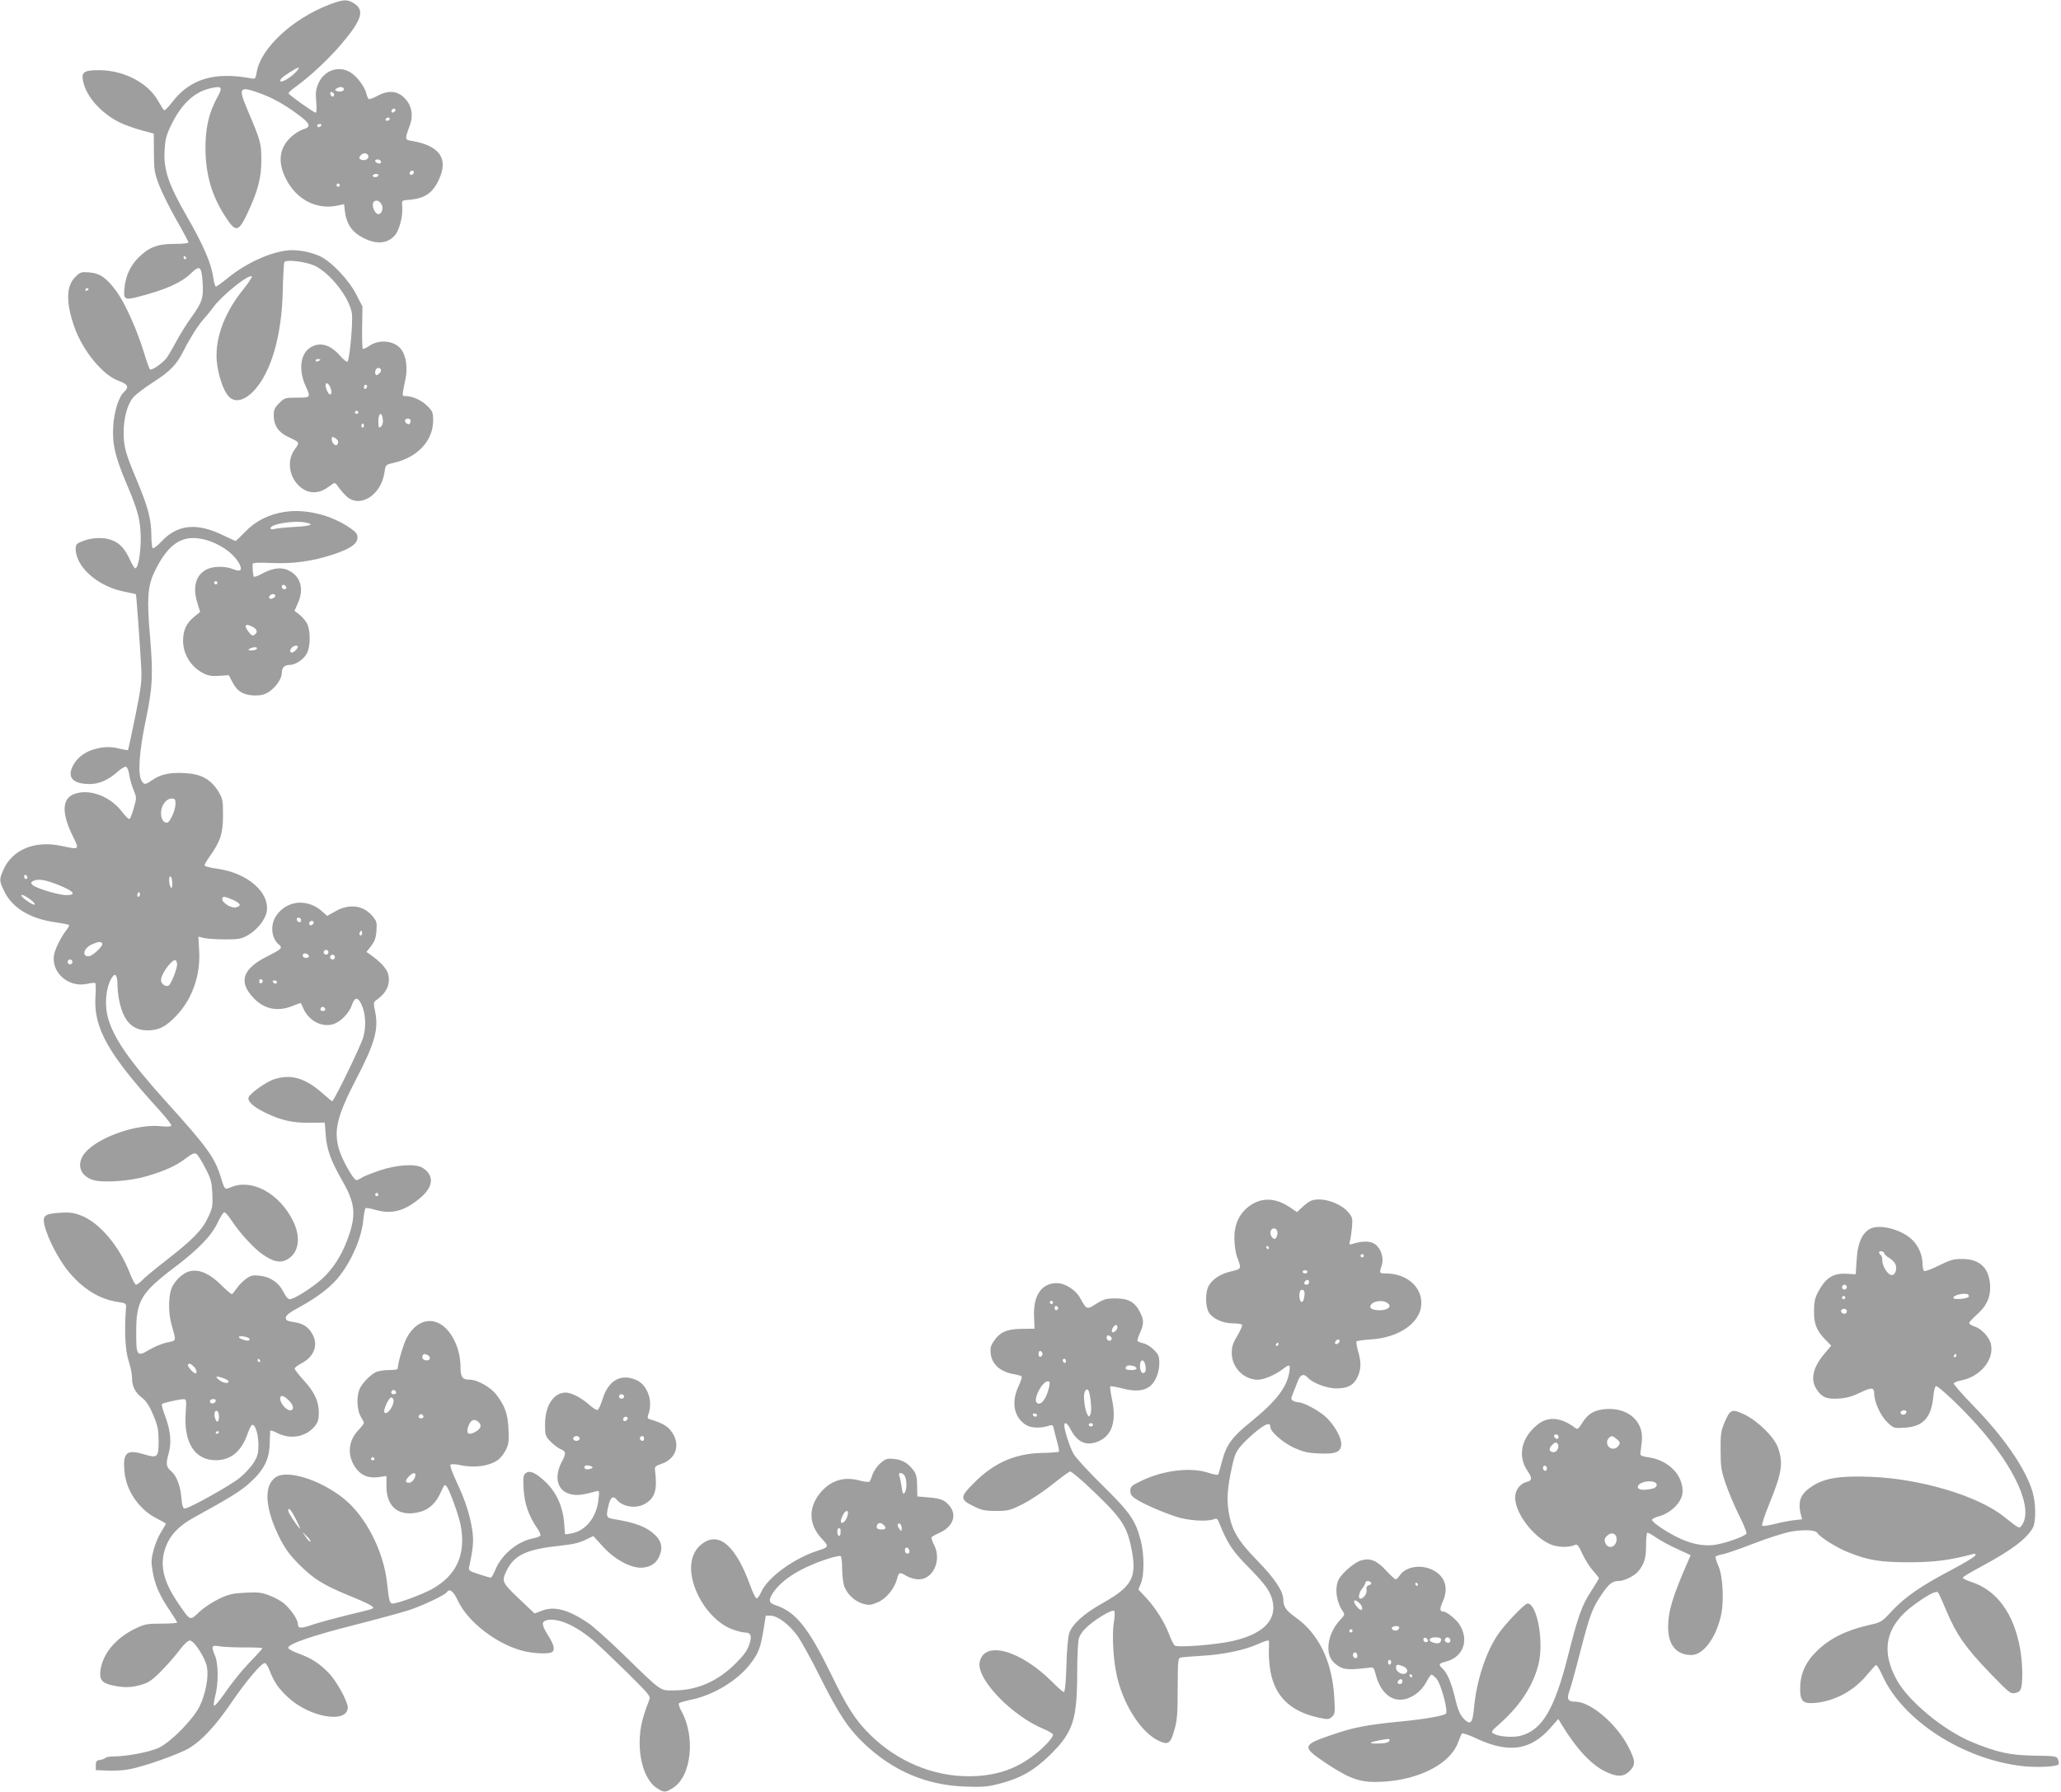
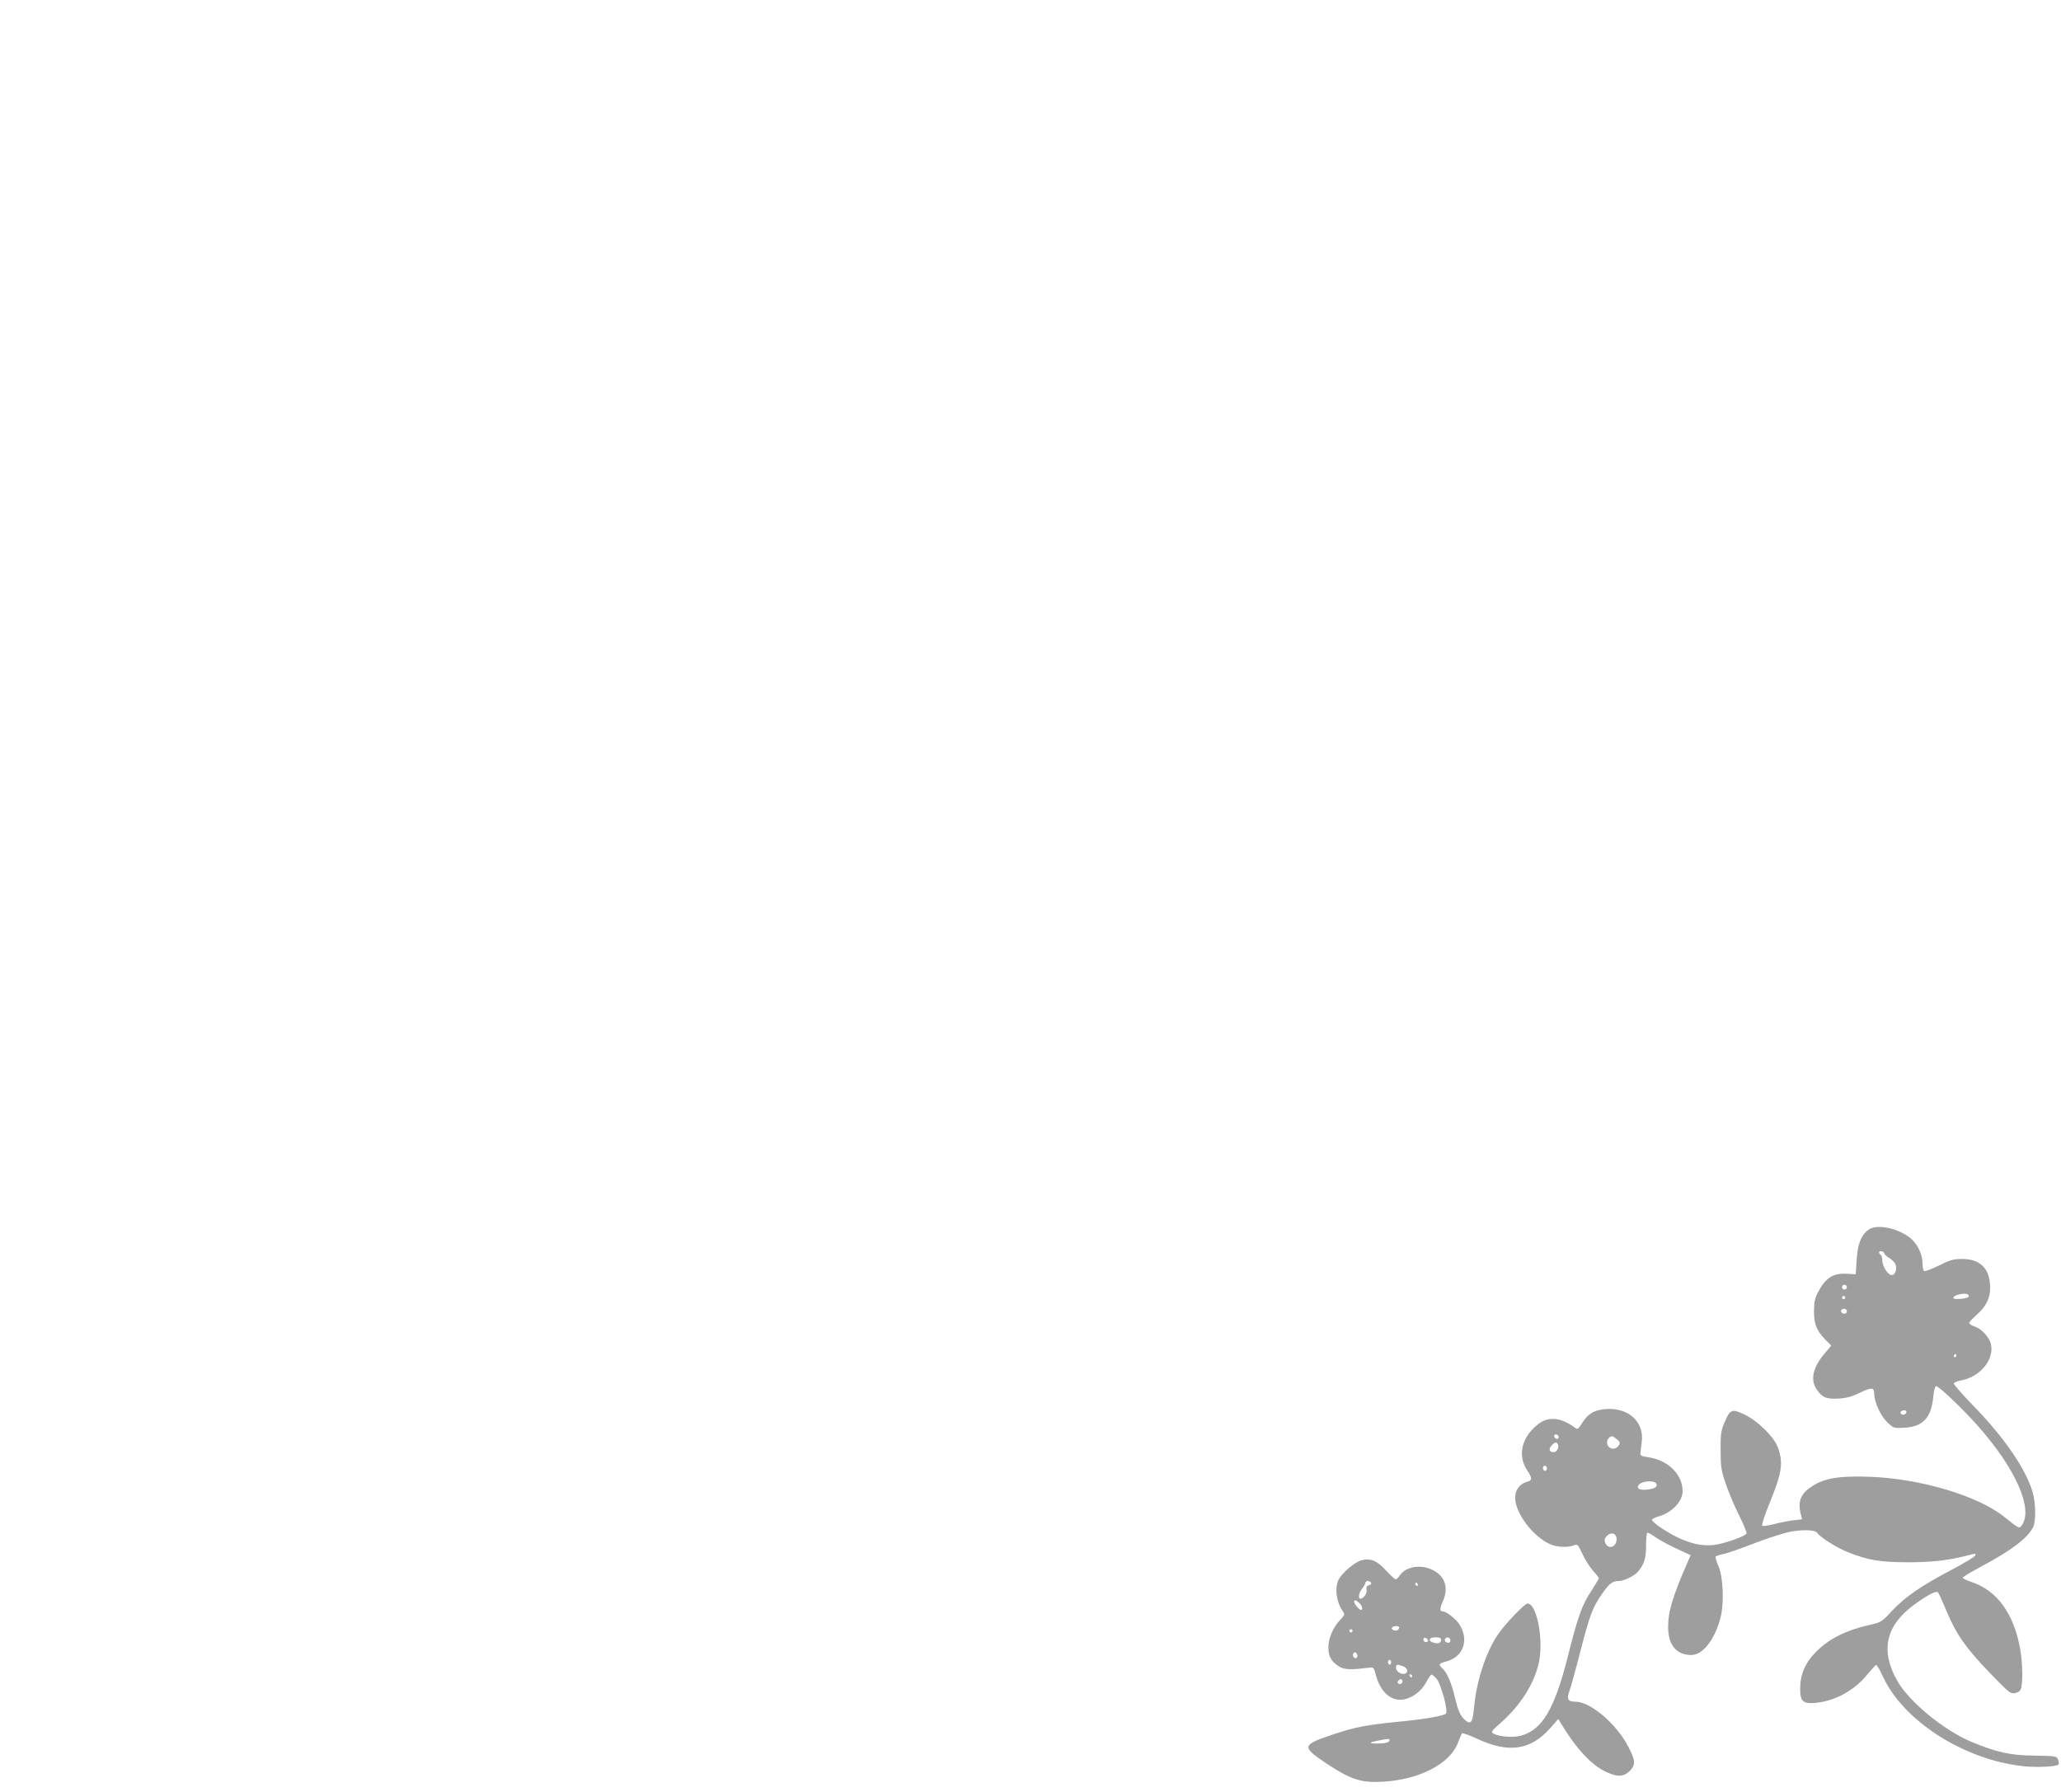
<svg xmlns="http://www.w3.org/2000/svg" version="1.0" width="1280pt" height="1113pt" viewBox="0 0 1280 1113" preserveAspectRatio="xMidYMid meet">
  <g transform="translate(0,1113) scale(0.1,-0.1)" fill="#9e9e9e" stroke="none">
-     <path d="M2044 11101 c-230 -89 -426 -272 -450 -421 -7 -40 -8 -42 -38 -36 -223 41 -374 -4 -483 -144 -25 -33 -49 -57 -53 -55 -5 3 -22 30 -39 60 -62 110 -211 188 -362 189 -94 1 -114 -11 -104 -63 16 -86 87 -176 189 -240 46 -29 120 -57 211 -80 l40 -11 1 -117 c0 -107 3 -126 31 -200 17 -45 65 -142 107 -216 42 -73 76 -137 76 -143 0 -5 -39 -9 -87 -9 -105 0 -159 -21 -223 -85 -52 -52 -80 -115 -87 -190 -7 -70 1 -75 84 -54 171 44 268 87 330 147 53 51 64 44 71 -51 7 -101 -1 -127 -66 -218 -32 -44 -77 -116 -100 -160 -23 -43 -50 -88 -59 -100 -30 -35 -93 -78 -102 -68 -4 5 -23 56 -40 114 -44 141 -117 302 -169 372 -60 82 -102 111 -168 116 -50 4 -56 2 -87 -29 -56 -56 -58 -156 -7 -305 52 -151 178 -305 278 -340 57 -20 65 -39 32 -69 -33 -30 -62 -123 -67 -215 -6 -109 11 -184 82 -352 74 -174 89 -233 89 -348 -1 -95 -17 -180 -34 -180 -5 0 -18 21 -30 47 -32 72 -65 109 -115 128 -52 20 -128 17 -188 -9 -31 -12 -37 -20 -37 -44 0 -114 138 -235 302 -267 38 -7 70 -15 72 -16 3 -5 26 -322 33 -454 4 -89 0 -122 -37 -305 -23 -112 -43 -206 -45 -209 -2 -2 -24 2 -49 8 -60 15 -103 14 -164 -4 -63 -19 -109 -57 -133 -109 -31 -69 8 -106 110 -106 57 0 116 27 170 75 22 21 47 35 54 32 8 -3 17 -26 20 -51 4 -26 16 -68 27 -94 19 -46 19 -48 1 -111 -10 -36 -22 -66 -27 -68 -6 -2 -25 17 -44 42 -75 101 -210 150 -304 111 -70 -29 -73 -116 -8 -251 47 -97 50 -94 -68 -69 -166 35 -306 -24 -361 -153 -24 -57 -24 -64 7 -128 49 -104 161 -172 319 -194 43 -6 81 -14 84 -16 2 -3 -5 -18 -17 -33 -32 -40 -68 -112 -76 -151 -21 -110 89 -208 205 -182 24 5 46 8 50 5 4 -2 5 -39 2 -82 -14 -195 78 -358 396 -707 44 -48 78 -92 75 -97 -4 -6 -28 -7 -58 -4 -151 19 -399 -67 -480 -167 -55 -68 -28 -145 58 -168 63 -17 226 -5 327 25 115 34 183 65 243 111 37 28 53 35 65 28 9 -5 34 -45 56 -88 36 -69 40 -87 44 -161 3 -76 0 -90 -27 -146 -36 -78 -93 -136 -258 -265 -71 -55 -140 -112 -153 -127 -14 -14 -30 -26 -36 -26 -6 0 -24 33 -39 73 -65 167 -189 314 -303 357 -47 18 -72 21 -131 17 -97 -6 -111 -19 -94 -84 20 -78 85 -203 141 -273 91 -114 198 -181 318 -198 47 -7 48 -8 45 -42 -10 -141 -4 -258 16 -320 12 -36 22 -84 22 -108 0 -54 19 -91 63 -125 25 -19 45 -50 68 -104 28 -67 33 -90 34 -160 0 -107 -5 -112 -92 -86 -107 32 -131 10 -120 -107 10 -119 91 -236 199 -291 32 -16 58 -31 58 -34 0 -2 -13 -25 -29 -50 -16 -25 -37 -75 -47 -112 -15 -56 -16 -75 -6 -134 14 -84 45 -153 106 -242 25 -37 46 -71 46 -75 0 -4 -44 -7 -97 -7 -89 0 -104 -3 -163 -31 -120 -58 -202 -155 -216 -258 -8 -59 9 -81 77 -95 69 -15 116 -14 179 5 42 12 67 29 119 82 37 37 88 95 114 130 29 38 54 62 66 62 27 0 99 -112 107 -168 10 -64 -10 -166 -47 -242 -39 -78 -168 -211 -246 -253 -51 -27 -201 -57 -288 -57 -23 0 -45 -4 -50 -9 -6 -5 -21 -11 -35 -13 -20 -2 -25 -9 -25 -33 l0 -30 75 -3 c41 -2 100 2 131 8 97 18 314 95 376 133 80 49 163 139 262 284 88 129 184 243 205 243 8 0 21 -21 31 -47 26 -69 55 -112 114 -166 134 -125 369 -165 371 -63 0 37 -70 165 -118 214 -59 61 -108 92 -190 122 -34 12 -62 28 -62 35 0 24 152 76 409 141 141 36 292 77 336 91 84 27 229 95 240 113 16 26 41 7 69 -53 61 -131 240 -269 402 -311 63 -16 149 -21 178 -10 25 10 19 46 -19 104 -41 66 -44 87 -10 96 67 17 178 -31 288 -124 29 -24 121 -112 206 -195 153 -152 153 -152 141 -182 -7 -16 -21 -56 -31 -88 -56 -173 -20 -385 78 -452 47 -31 54 -31 103 0 116 73 141 323 48 484 -10 19 -15 38 -11 42 4 4 40 14 78 22 142 30 293 123 371 230 47 63 59 98 78 217 l12 75 31 -1 c46 -2 116 -56 167 -127 24 -34 85 -145 136 -247 118 -236 179 -329 284 -427 177 -165 380 -251 617 -260 106 -4 139 -2 210 16 133 33 220 82 321 181 143 141 168 217 168 515 0 94 5 187 10 207 7 24 27 52 57 78 59 51 152 105 163 94 4 -5 4 -36 -2 -69 -14 -81 -3 -253 22 -350 44 -178 154 -342 259 -389 57 -26 71 -16 95 70 17 57 20 102 20 257 1 180 2 188 21 192 11 2 67 6 125 10 136 7 268 35 353 73 43 20 67 26 68 19 1 -7 0 -37 -1 -67 -1 -31 4 -85 10 -120 28 -156 122 -248 291 -287 66 -15 71 -14 91 3 19 17 20 27 15 114 -12 228 -95 401 -242 505 -60 43 -74 65 -75 110 -1 52 -53 130 -160 240 -124 127 -162 192 -180 309 -12 78 -6 154 22 278 17 76 25 94 63 136 24 27 69 68 99 91 53 41 76 46 76 16 0 -28 77 -95 145 -127 58 -26 85 -33 157 -36 106 -5 138 9 138 61 0 43 -50 126 -102 171 -45 39 -135 86 -165 86 -10 0 -25 5 -33 10 -13 8 -13 14 -1 42 7 18 21 52 30 76 17 46 38 53 65 23 28 -31 116 -64 171 -65 72 -1 110 18 135 68 24 51 25 94 4 165 -8 29 -12 56 -9 59 4 4 47 10 96 13 160 11 286 94 304 198 19 115 -79 211 -217 211 -42 0 -43 2 -27 49 15 44 -2 103 -39 131 -27 22 -77 24 -141 4 -22 -7 -23 -5 -16 22 4 16 9 54 12 85 4 50 2 59 -23 89 -54 63 -178 99 -237 69 -12 -6 -36 -24 -52 -40 l-30 -28 -44 30 c-91 61 -178 63 -254 6 -62 -47 -92 -114 -91 -202 1 -40 8 -90 18 -115 27 -71 27 -72 -38 -87 -66 -15 -118 -49 -141 -93 -20 -40 -19 -125 2 -161 24 -40 87 -69 151 -69 28 0 53 -4 56 -9 3 -5 -10 -35 -29 -67 -28 -46 -35 -68 -35 -109 0 -89 75 -165 162 -165 38 0 108 30 155 66 42 32 47 31 41 -14 -13 -96 -81 -185 -239 -313 -118 -95 -153 -144 -179 -244 -11 -42 -22 -80 -24 -84 -3 -4 -29 0 -58 10 -107 37 -279 18 -415 -47 -66 -32 -73 -37 -73 -64 0 -23 8 -35 38 -53 48 -31 159 -79 247 -108 72 -24 189 -32 232 -16 19 7 25 4 34 -20 53 -132 83 -177 186 -281 110 -112 138 -154 149 -220 18 -112 -69 -194 -251 -235 -104 -24 -342 -42 -359 -28 -8 7 -24 39 -36 72 -28 74 -85 164 -145 228 l-45 48 16 39 c21 51 21 180 -1 264 -33 127 -65 173 -234 340 -87 85 -170 175 -184 200 -23 41 -57 145 -57 177 0 24 19 13 36 -20 44 -87 101 -112 178 -79 83 37 111 125 82 261 -9 41 -13 77 -11 80 3 2 37 -3 75 -13 76 -20 127 -17 166 9 36 23 64 87 64 146 0 45 -4 55 -34 85 -19 19 -48 37 -65 40 -17 4 -34 10 -36 14 -3 5 4 28 15 51 25 56 25 80 0 129 -31 62 -73 85 -151 85 -57 0 -73 -4 -120 -33 -60 -38 -60 -38 -101 36 -27 50 -94 92 -145 92 -95 0 -147 -78 -141 -208 l3 -75 -80 -1 c-92 -1 -135 -20 -173 -77 -19 -27 -23 -43 -19 -77 7 -67 61 -114 146 -128 23 -4 44 -10 46 -14 3 -5 -6 -32 -20 -62 -46 -99 -28 -192 47 -239 33 -20 92 -22 145 -4 19 6 23 3 28 -21 3 -16 13 -53 21 -82 9 -30 13 -56 10 -59 -3 -3 -51 -7 -108 -8 -164 -4 -294 -61 -416 -183 -91 -90 -92 -105 -7 -147 52 -26 71 -30 141 -30 75 0 87 3 165 42 46 23 129 78 184 122 55 44 105 81 112 81 6 0 49 -35 95 -77 218 -204 254 -253 283 -393 39 -186 10 -243 -181 -350 -114 -64 -187 -131 -204 -186 -7 -21 -15 -112 -17 -201 -3 -104 -9 -163 -16 -163 -5 0 -37 27 -70 61 -200 201 -427 263 -453 123 -19 -104 200 -332 399 -414 32 -13 57 -29 57 -35 0 -18 -56 -79 -112 -122 -120 -94 -246 -135 -408 -136 -224 -2 -449 93 -616 258 -90 88 -144 172 -243 377 -140 287 -219 386 -343 427 -47 15 -48 34 -9 89 39 53 109 105 196 146 81 39 203 78 216 70 5 -3 9 -35 9 -72 0 -37 5 -85 11 -107 14 -51 64 -100 117 -116 38 -11 48 -10 90 7 54 22 106 84 122 144 12 46 17 47 62 20 19 -11 51 -20 74 -20 90 0 144 120 95 214 -11 21 -18 43 -15 48 3 4 22 15 42 24 87 36 118 108 71 168 -30 38 -56 49 -133 55 l-69 6 -1 67 c-1 51 -6 73 -22 94 -33 45 -70 67 -122 72 -44 4 -52 1 -85 -27 -20 -18 -41 -49 -48 -69 -6 -20 -15 -41 -19 -45 -3 -4 -33 -1 -66 8 -92 24 -171 0 -234 -71 -83 -95 -80 -206 8 -296 40 -42 38 -49 -23 -68 -150 -46 -317 -167 -357 -258 -11 -24 -24 -42 -30 -40 -6 2 -23 37 -38 78 -88 243 -189 335 -291 267 -88 -58 -102 -182 -35 -322 47 -99 130 -184 211 -214 30 -12 66 -21 79 -21 40 0 48 -21 29 -76 -12 -36 -34 -67 -87 -119 -111 -110 -239 -165 -383 -165 -86 0 -71 -11 -313 225 -91 88 -191 178 -223 198 -121 80 -206 102 -282 72 l-45 -17 -98 93 c-106 101 -109 107 -72 180 47 92 127 127 330 148 75 8 119 18 155 36 l50 24 58 -64 c77 -85 182 -140 252 -132 54 6 89 34 105 84 16 46 5 84 -33 120 -52 50 -123 76 -259 98 -43 7 -46 16 -27 91 12 46 27 55 50 28 37 -45 122 -57 176 -24 62 37 76 86 61 209 -3 20 4 26 39 38 93 31 121 121 64 200 -27 37 -59 55 -140 79 -8 3 -10 11 -7 21 19 47 18 101 -2 146 -22 49 -53 75 -106 87 -80 18 -143 -29 -174 -132 -11 -34 -25 -64 -31 -66 -6 -2 -29 12 -51 32 -48 43 -111 76 -146 76 -76 0 -129 -81 -129 -197 0 -68 2 -74 34 -107 18 -19 47 -40 62 -47 35 -14 36 -26 8 -79 -50 -95 -28 -179 51 -200 40 -11 75 -7 159 16 24 7 24 6 18 -48 -11 -112 -79 -197 -169 -213 -21 -4 -38 -6 -39 -4 0 2 -3 32 -5 67 -9 112 -53 203 -131 271 -53 47 -86 59 -109 40 -14 -11 -16 -29 -12 -100 6 -91 31 -163 84 -241 14 -20 23 -41 20 -46 -3 -5 -22 -13 -43 -17 -97 -18 -196 -99 -235 -192 -12 -29 -25 -53 -30 -53 -4 0 -37 10 -74 22 -62 20 -65 23 -60 47 26 120 29 162 18 233 -15 94 -43 180 -98 297 -25 53 -41 98 -36 103 5 5 28 4 53 -1 90 -21 186 -9 242 31 15 11 37 38 48 61 18 35 21 54 17 131 -5 96 -21 142 -76 214 -34 45 -118 92 -162 92 -49 0 -60 15 -60 80 0 71 -21 143 -59 200 -79 120 -204 111 -274 -18 -22 -41 -56 -156 -57 -194 0 -5 -25 -8 -55 -8 -31 0 -68 -6 -83 -14 -37 -19 -89 -75 -101 -109 -18 -47 -13 -128 9 -165 11 -18 20 -36 20 -41 0 -4 -16 -25 -35 -45 -62 -66 -70 -153 -20 -228 34 -51 82 -72 146 -63 l49 7 0 -64 c0 -133 82 -194 212 -158 54 15 98 57 125 120 23 50 26 53 38 36 19 -26 75 -181 86 -240 34 -179 -24 -309 -174 -394 -56 -33 -217 -92 -247 -92 -20 0 -23 11 -36 125 -21 201 -134 420 -272 529 -146 116 -350 179 -420 130 -78 -54 -66 -200 31 -389 30 -58 63 -101 117 -155 90 -89 151 -127 313 -193 67 -27 128 -55 136 -63 18 -17 27 -13 -159 -58 -80 -20 -172 -45 -204 -56 -78 -27 -96 -26 -96 3 0 28 -44 91 -88 129 -18 15 -58 36 -89 48 -49 19 -72 21 -150 17 -79 -4 -102 -9 -165 -39 -40 -20 -95 -56 -122 -82 -57 -55 -53 -56 -131 58 -94 139 -116 240 -74 352 27 71 83 129 175 179 224 123 292 165 349 218 85 77 118 144 120 241 1 39 3 74 3 79 1 4 21 -2 44 -14 82 -42 176 -25 232 41 21 26 26 42 26 86 0 70 -28 130 -97 204 -29 32 -53 63 -53 69 0 6 18 20 39 31 78 39 108 110 75 176 -25 50 -60 74 -120 82 -40 6 -49 11 -49 27 0 14 22 32 83 65 119 65 204 131 256 201 78 104 134 240 143 347 3 34 10 65 14 68 5 2 34 -3 65 -12 98 -28 181 -5 277 78 80 68 84 137 12 184 -41 27 -159 20 -266 -16 -50 -17 -101 -37 -112 -45 -12 -8 -27 -15 -34 -15 -17 0 -88 125 -107 189 -35 119 -13 209 108 442 114 219 138 306 116 415 -11 53 -11 59 6 71 67 47 91 102 74 165 -10 33 -49 76 -111 119 l-23 16 29 37 c22 29 30 52 33 95 4 51 1 60 -24 90 -57 68 -144 80 -230 31 l-52 -29 -27 24 c-90 84 -218 76 -286 -18 -43 -59 -36 -144 15 -186 22 -19 14 -27 -73 -71 -155 -77 -182 -158 -87 -258 64 -69 147 -87 236 -53 30 12 56 21 57 21 2 0 9 -15 16 -32 33 -77 114 -121 185 -100 47 14 99 67 117 118 17 51 37 53 59 7 27 -57 32 -139 11 -209 -16 -54 -181 -394 -192 -394 -3 0 -30 23 -61 50 -107 95 -198 121 -303 85 -46 -16 -135 -78 -153 -107 -15 -25 24 -63 109 -103 95 -45 163 -60 271 -59 l91 1 6 -79 c7 -91 33 -160 105 -286 80 -140 86 -212 28 -366 -37 -98 -88 -176 -154 -238 -62 -56 -175 -128 -203 -128 -10 0 -26 18 -39 46 -28 56 -80 93 -146 100 -41 5 -55 2 -84 -18 -19 -13 -45 -39 -58 -58 -13 -19 -27 -36 -31 -38 -5 -2 -35 24 -67 56 -69 69 -133 98 -191 87 -48 -9 -107 -67 -122 -120 -16 -57 -14 -151 5 -215 29 -105 32 -95 -29 -109 -30 -6 -80 -27 -110 -45 -76 -46 -82 -38 -81 113 0 192 31 242 238 399 146 110 230 197 267 276 17 36 36 66 42 66 7 0 26 -22 43 -48 53 -81 142 -178 197 -215 66 -45 106 -53 147 -32 76 39 92 138 39 243 -85 170 -254 262 -384 208 -40 -17 -39 -18 -65 66 -37 119 -85 185 -338 465 -230 255 -328 397 -362 523 -24 90 -9 207 32 257 17 21 28 -2 28 -62 0 -27 6 -75 14 -106 27 -116 81 -169 173 -169 70 0 114 23 181 94 96 102 148 250 139 399 l-5 89 37 -9 c20 -4 79 -8 131 -8 86 0 99 3 143 28 54 32 104 94 113 142 22 121 -118 243 -307 269 -44 6 -79 15 -79 21 0 5 15 31 34 58 65 91 81 141 81 253 0 95 -2 103 -30 150 -47 74 -106 107 -208 112 -93 5 -148 -7 -201 -43 -45 -31 -52 -31 -68 -2 -23 42 -13 181 27 372 43 207 47 283 26 530 -19 226 -14 303 27 390 75 158 154 222 263 212 105 -9 225 -81 266 -160 20 -40 6 -51 -40 -32 -49 20 -125 19 -166 -3 -67 -36 -86 -112 -54 -211 l16 -52 -37 -30 c-49 -41 -68 -81 -69 -148 0 -84 48 -163 126 -203 31 -16 54 -19 99 -16 l59 4 24 -46 c29 -56 71 -80 143 -80 34 0 59 7 83 23 43 29 79 82 79 116 0 34 17 51 49 51 37 0 87 34 107 72 23 43 23 142 1 185 -9 17 -30 42 -47 55 l-31 24 20 45 c38 83 22 158 -42 198 -49 30 -103 27 -171 -8 -30 -17 -58 -27 -60 -23 -4 7 -9 58 -7 79 1 8 34 10 119 6 133 -6 255 11 381 53 106 35 151 66 151 104 0 23 -9 35 -45 60 -119 82 -278 121 -410 100 -96 -15 -181 -58 -244 -125 -29 -30 -55 -55 -58 -55 -3 0 -37 16 -77 35 -163 80 -284 68 -384 -39 -24 -26 -48 -44 -53 -41 -5 4 -9 39 -9 78 0 99 -20 176 -89 341 -73 173 -83 212 -83 302 0 87 23 172 59 215 15 18 70 60 123 94 109 70 147 110 191 198 39 77 89 156 123 194 14 15 42 49 61 75 59 79 226 211 239 190 2 -4 -22 -41 -55 -82 -124 -154 -181 -323 -160 -467 14 -94 48 -181 82 -205 38 -29 94 -11 147 46 107 116 172 342 178 619 2 93 7 173 10 179 11 18 134 3 189 -23 95 -45 212 -193 230 -292 9 -45 -14 -295 -27 -303 -5 -4 -25 13 -45 35 -60 70 -124 89 -183 54 -65 -38 -78 -141 -31 -243 32 -69 31 -70 -55 -70 -73 0 -77 -1 -110 -34 -28 -28 -34 -41 -34 -77 0 -61 30 -105 88 -132 76 -36 75 -33 42 -79 -56 -77 -30 -196 56 -248 41 -26 98 -23 141 7 14 10 32 23 40 28 11 8 19 4 31 -15 9 -14 31 -40 48 -57 83 -86 221 -3 242 144 7 46 7 47 57 58 149 34 245 138 245 263 0 50 -3 58 -38 92 -35 35 -91 60 -136 60 -20 0 -20 -2 3 110 13 63 3 135 -23 174 -39 60 -140 73 -205 26 -18 -12 -35 -20 -38 -16 -3 3 -5 63 -4 134 l2 128 -38 74 c-46 91 -155 206 -227 239 -61 28 -147 43 -206 35 -112 -14 -254 -81 -363 -169 -37 -30 -71 -55 -76 -55 -5 0 -12 24 -16 53 -12 89 -60 201 -160 375 -120 209 -149 295 -143 416 4 69 10 95 40 157 62 129 142 206 239 229 77 19 85 10 50 -52 -53 -96 -75 -189 -75 -318 1 -168 40 -300 129 -434 60 -91 77 -87 133 32 65 138 86 222 85 332 0 101 -5 117 -87 310 -56 134 -50 145 64 106 88 -31 162 -71 253 -139 75 -55 82 -76 28 -91 -19 -6 -54 -28 -77 -50 -71 -69 -80 -154 -28 -257 66 -131 193 -195 325 -165 l36 8 5 -44 c8 -69 36 -117 87 -150 94 -59 174 -58 225 2 27 33 49 118 44 177 -3 37 -2 38 32 41 106 7 156 40 196 127 61 130 4 211 -170 240 -42 7 -43 9 -11 95 23 62 13 122 -29 167 -44 49 -102 55 -169 19 -27 -15 -52 -24 -57 -21 -5 3 -11 18 -15 35 -9 40 -59 107 -98 130 -72 45 -163 14 -199 -67 -17 -39 -19 -58 -14 -115 4 -40 2 -68 -3 -68 -12 0 -165 109 -169 120 -2 4 20 24 47 43 91 66 207 175 285 268 125 148 142 207 73 249 -41 26 -66 24 -153 -9z m-205 -417 c-45 -48 -117 -82 -94 -44 8 13 96 70 109 70 5 0 -1 -12 -15 -26z m296 -104 c8 -13 -20 -24 -42 -16 -15 6 -15 8 -3 16 20 13 37 12 45 0z m-60 -38 c0 -18 -20 -15 -23 4 -3 10 1 15 10 12 7 -3 13 -10 13 -16z m376 -105 c-13 -13 -26 -3 -16 12 3 6 11 8 17 5 6 -4 6 -10 -1 -17z m-31 -47 c0 -5 -7 -10 -16 -10 -8 0 -12 5 -9 10 3 6 10 10 16 10 5 0 9 -4 9 -10z m-425 -40 c-3 -5 -10 -10 -16 -10 -5 0 -9 5 -9 10 0 6 7 10 16 10 8 0 12 -4 9 -10z m293 -191 c3 -19 -29 -31 -49 -19 -10 7 -10 11 1 25 16 19 44 16 48 -6z m76 -28 c3 -4 3 -11 0 -14 -8 -8 -34 3 -34 14 0 11 27 12 34 0z m206 -69 c0 -13 -12 -22 -22 -16 -10 6 -1 24 13 24 5 0 9 -4 9 -8z m-220 -22 c0 -5 -9 -10 -21 -10 -11 0 -17 5 -14 10 3 6 13 10 21 10 8 0 14 -4 14 -10z m-240 -60 c0 -5 -4 -10 -10 -10 -5 0 -10 5 -10 10 0 6 5 10 10 10 6 0 10 -4 10 -10z m260 -120 c13 -24 1 -60 -20 -60 -23 0 -45 57 -29 76 13 15 36 8 49 -16z m-1215 -330 c3 -5 1 -10 -4 -10 -6 0 -11 5 -11 10 0 6 2 10 4 10 3 0 8 -4 11 -10z m-605 -194 c0 -3 -4 -8 -10 -11 -5 -3 -10 -1 -10 4 0 6 5 11 10 11 6 0 10 -2 10 -4z m1440 -440 c0 -2 -7 -6 -15 -10 -8 -3 -15 -1 -15 4 0 6 7 10 15 10 8 0 15 -2 15 -4z m370 -81 c-7 -8 -16 -15 -21 -15 -14 0 -11 38 4 43 20 7 31 -11 17 -28z m-306 -98 c10 -28 2 -47 -13 -31 -5 5 -13 22 -17 38 -9 37 17 32 30 -7z m226 14 c0 -6 -4 -13 -10 -16 -5 -3 -10 1 -10 9 0 9 5 16 10 16 6 0 10 -4 10 -9z m-55 -161 c3 -5 -1 -10 -10 -10 -9 0 -13 5 -10 10 3 6 8 10 10 10 2 0 7 -4 10 -10z m153 -47 c2 -18 -3 -35 -12 -43 -14 -11 -16 -7 -16 35 0 53 23 60 28 8z m172 -6 c0 -8 -3 -17 -7 -20 -9 -9 -34 13 -27 24 8 14 34 11 34 -4z m-290 -33 c0 -8 -5 -12 -10 -9 -6 4 -8 11 -5 16 9 14 15 11 15 -7z m-160 -98 c0 -7 -3 -16 -7 -19 -10 -11 -33 13 -33 35 0 16 3 17 20 8 11 -6 20 -17 20 -24z m-201 -502 c57 -12 32 -21 -71 -27 -57 -3 -113 -9 -125 -13 -14 -4 -23 -2 -23 5 0 26 144 50 219 35z m-549 -374 c0 -5 -4 -10 -10 -10 -5 0 -10 5 -10 10 0 6 5 10 10 10 6 0 10 -4 10 -10z m428 -28 c2 -7 -3 -12 -12 -12 -9 0 -16 7 -16 16 0 17 22 14 28 -4z m-68 -52 c0 -12 -28 -25 -36 -17 -9 9 6 27 22 27 8 0 14 -5 14 -10z m-146 -191 c32 -15 39 -34 19 -50 -13 -11 -19 -9 -39 16 -12 16 -21 32 -18 37 7 10 8 10 38 -3z m286 -127 c0 -5 -9 -17 -19 -26 -22 -20 -40 -4 -21 19 13 16 40 20 40 7z m-255 -12 c-3 -5 -18 -10 -33 -10 -21 0 -24 2 -12 10 20 13 53 13 45 0z m-505 -962 c0 -41 -35 -118 -53 -118 -23 0 -37 23 -37 61 0 45 32 89 66 89 20 0 24 -5 24 -32z m-920 -459 c0 -5 -4 -9 -10 -9 -5 0 -10 7 -10 16 0 8 5 12 10 9 6 -3 10 -10 10 -16z m900 -37 c0 -28 -3 -33 -10 -22 -13 20 -13 73 0 65 6 -3 10 -23 10 -43z m-709 -8 c99 -40 118 -64 50 -64 -49 0 -194 45 -211 65 -10 12 -8 17 11 25 31 12 72 5 150 -26z m505 -71 c-10 -10 -19 5 -10 18 6 11 8 11 12 0 2 -7 1 -15 -2 -18z m-656 -39 c18 -21 -3 -17 -40 9 -46 30 -51 53 -7 27 20 -12 41 -28 47 -36z m1238 16 c48 -22 53 -37 17 -46 -28 -7 -85 28 -85 52 0 19 16 17 68 -6z m422 -126 c0 -9 -5 -14 -12 -12 -18 6 -21 28 -4 28 9 0 16 -7 16 -16z m78 -16 c-6 -18 -28 -21 -28 -4 0 9 7 16 16 16 9 0 14 -5 12 -12z m298 -75 c-10 -10 -19 5 -10 18 6 11 8 11 12 0 2 -7 1 -15 -2 -18z m-1611 -53 c9 -14 -61 -80 -85 -80 -45 0 -29 53 23 75 39 17 54 18 62 5z m1405 -55 c0 -8 -7 -15 -15 -15 -8 0 -15 7 -15 15 0 8 7 15 15 15 8 0 15 -7 15 -15z m-122 -22 c2 -8 -5 -13 -17 -13 -12 0 -21 6 -21 16 0 18 31 15 38 -3z m162 -8 c0 -8 -7 -15 -15 -15 -8 0 -15 7 -15 15 0 8 7 15 15 15 8 0 15 -7 15 -15z m-1630 -30 c0 -8 -7 -15 -15 -15 -8 0 -15 7 -15 15 0 8 7 15 15 15 8 0 15 -7 15 -15z m650 -15 c0 -28 -37 -122 -52 -131 -18 -12 -48 9 -48 34 0 38 71 134 91 122 5 -4 9 -15 9 -25z m532 -105 c0 -5 -5 -11 -11 -13 -6 -2 -11 4 -11 13 0 9 5 15 11 13 6 -2 11 -8 11 -13z m88 -5 c0 -5 -4 -10 -9 -10 -6 0 -13 5 -16 10 -3 6 1 10 9 10 9 0 16 -4 16 -10z m300 -171 c0 -5 -7 -9 -15 -9 -15 0 -20 12 -9 23 8 8 24 -1 24 -14z m330 -1149 c0 -5 -4 -10 -10 -10 -5 0 -10 5 -10 10 0 6 5 10 10 10 6 0 10 -4 10 -10z m5583 -229 c2 -10 0 -26 -5 -35 -8 -14 -13 -15 -24 -5 -15 12 -19 41 -7 52 12 13 31 7 36 -12z m-53 -101 c0 -5 -2 -10 -4 -10 -3 0 -8 5 -11 10 -3 6 -1 10 4 10 6 0 11 -4 11 -10z m590 -50 c0 -5 -4 -10 -10 -10 -5 0 -10 5 -10 10 0 6 5 10 10 10 6 0 10 -4 10 -10z m-350 -100 c0 -5 -7 -10 -15 -10 -8 0 -15 5 -15 10 0 6 7 10 15 10 8 0 15 -4 15 -10z m10 -65 c0 -8 -7 -15 -15 -15 -16 0 -20 12 -8 23 11 12 23 8 23 -8z m-28 -76 c-4 -37 -11 -51 -22 -44 -11 7 -14 58 -3 69 13 13 28 -1 25 -25z m-1562 -49 c0 -5 -4 -10 -10 -10 -5 0 -10 5 -10 10 0 6 5 10 10 10 6 0 10 -4 10 -10z m2071 0 c30 -17 23 -38 -16 -46 -41 -7 -85 2 -85 18 0 31 63 48 101 28z m-2039 -35 c0 -5 -5 -11 -11 -13 -6 -2 -11 4 -11 13 0 9 5 15 11 13 6 -2 11 -8 11 -13z m368 -119 c0 -16 -24 -38 -33 -30 -8 9 11 44 23 44 6 0 10 -6 10 -14z m-40 -80 c-13 -13 -35 7 -25 24 5 8 11 8 21 -1 10 -8 12 -15 4 -23z m-5366 18 c28 -11 18 -27 -11 -19 -37 9 -53 25 -26 25 12 0 28 -3 37 -6z m6786 -23 c0 -12 -20 -25 -27 -18 -7 7 6 27 18 27 5 0 9 -4 9 -9z m-380 -21 c0 -5 -5 -10 -11 -10 -5 0 -7 5 -4 10 3 6 8 10 11 10 2 0 4 -4 4 -10z m-1465 -60 c0 -7 -6 -15 -12 -17 -8 -3 -13 4 -13 17 0 13 5 20 13 18 6 -3 12 -11 12 -18z m-3821 -6 c23 -9 20 -34 -3 -34 -22 0 -35 15 -26 30 7 12 8 12 29 4z m-1039 -34 c3 -5 1 -10 -4 -10 -6 0 -11 5 -11 10 0 6 2 10 4 10 3 0 8 -4 11 -10z m5005 -6 c0 -8 -4 -12 -10 -9 -5 3 -10 10 -10 16 0 5 5 9 10 9 6 0 10 -7 10 -16z m494 -26 c3 -17 2 -36 -3 -41 -16 -16 -31 3 -31 39 0 44 25 46 34 2z m-5912 -5 c18 -16 25 -43 11 -43 -13 0 -53 47 -46 54 9 9 15 8 35 -11z m5856 -10 c2 -9 -8 -13 -32 -13 -34 0 -44 8 -29 24 11 11 56 2 61 -11z m-5669 -64 c17 -6 31 -15 31 -20 0 -16 -37 -10 -61 11 -27 22 -17 25 30 9z m5128 -48 c-16 -79 -54 -128 -79 -103 -22 22 35 132 69 132 12 0 14 -7 10 -29z m-4057 -42 c0 -5 -7 -9 -15 -9 -15 0 -20 12 -9 23 8 8 24 -1 24 -14z m4304 4 c12 -44 17 -123 8 -139 -9 -16 -10 -16 -20 2 -14 27 -25 108 -17 133 8 26 22 27 29 4z m-2889 -22 c7 -12 -12 -24 -25 -16 -11 7 -4 25 10 25 5 0 11 -4 15 -9z m-2083 -28 c33 -31 37 -63 9 -63 -23 0 -61 45 -61 71 0 27 19 24 52 -8z m651 5 c10 -31 -37 -101 -55 -82 -11 11 26 94 42 94 4 0 10 -6 13 -12z m-1290 -86 c-12 -184 57 -292 187 -292 95 0 161 56 199 168 9 26 21 49 26 51 19 7 39 -54 40 -120 0 -56 -4 -73 -30 -115 -17 -27 -56 -69 -87 -94 -59 -48 -314 -190 -340 -190 -12 0 -17 17 -22 71 -6 71 -31 134 -61 159 -33 27 -36 47 -19 107 21 71 14 146 -21 239 -14 37 -23 70 -19 73 6 7 98 28 131 30 21 1 22 -1 16 -87z m187 79 c0 -14 -18 -23 -30 -16 -6 4 -8 11 -5 16 8 12 35 12 35 0z m20 -102 c0 -16 -4 -29 -10 -29 -12 0 -24 45 -15 60 11 18 25 1 25 -31z m1270 0 c0 -5 -7 -9 -15 -9 -15 0 -20 12 -9 23 8 8 24 -1 24 -14z m3810 11 c0 -5 -4 -10 -9 -10 -6 0 -13 5 -16 10 -3 6 1 10 9 10 9 0 16 -4 16 -10z m-2542 -22 c-6 -18 -28 -21 -28 -4 0 9 7 16 16 16 9 0 14 -5 12 -12z m-924 -23 c20 -20 11 -42 -26 -61 -36 -19 -52 -10 -43 25 13 50 40 65 69 36z m3814 -16 c-2 -6 -8 -10 -13 -10 -5 0 -11 4 -13 10 -2 6 4 11 13 11 9 0 15 -5 13 -11z m-5428 -43 c0 -3 -4 -8 -10 -11 -5 -3 -10 -1 -10 4 0 6 5 11 10 11 6 0 10 -2 10 -4z m2240 -41 c0 -8 -9 -15 -20 -15 -11 0 -20 7 -20 15 0 8 9 15 20 15 11 0 20 -7 20 -15z m400 0 c0 -8 -4 -15 -9 -15 -13 0 -22 16 -14 24 11 11 23 6 23 -9z m-1675 -125 c3 -5 -1 -10 -10 -10 -9 0 -13 5 -10 10 3 6 8 10 10 10 2 0 7 -4 10 -10z m1355 -55 c0 -4 -11 -9 -25 -11 -16 -2 -25 2 -25 12 0 10 8 14 25 11 14 -2 25 -7 25 -12z m-1100 -46 c0 -23 -22 -49 -40 -49 -25 0 -25 15 0 40 22 22 40 26 40 9z m3040 -8 c12 -24 13 -81 0 -101 -11 -17 -15 -8 -23 50 -3 19 -8 43 -12 53 -10 24 21 23 35 -2z m-3779 -274 c17 -34 27 -57 21 -52 -24 25 -72 99 -72 112 0 26 20 2 51 -60z m3420 21 c-5 -15 -15 -29 -21 -33 -21 -13 -24 5 -6 42 20 42 43 34 27 -9z m227 -50 c18 -18 14 -28 -11 -28 -29 0 -37 7 -30 26 6 17 25 18 41 2z m112 -21 c-1 -21 -1 -21 -15 -3 -8 10 -12 23 -9 28 9 14 24 -2 24 -25z m-379 -10 c-1 -4 -1 -14 -1 -22 0 -8 -4 -15 -10 -15 -5 0 -10 12 -10 26 0 14 5 24 11 22 6 -2 10 -7 10 -11z m-3293 -72 c-3 -4 -16 9 -28 27 l-23 33 28 -27 c16 -15 26 -30 23 -33z m3720 -58 c2 -10 -3 -17 -12 -17 -10 0 -16 9 -16 21 0 24 23 21 28 -4z m-4130 -600 c61 1 112 -2 112 -5 0 -3 -37 -44 -83 -91 -45 -47 -110 -128 -145 -179 -35 -51 -67 -90 -72 -87 -4 3 -2 29 6 58 21 73 21 202 0 251 -26 62 -23 69 27 60 23 -4 93 -7 155 -7z" />
    <path d="M11608 3494 c-47 -31 -71 -88 -77 -189 l-6 -90 -56 3 c-85 5 -132 -25 -180 -118 -18 -35 -23 -61 -23 -115 0 -79 15 -118 71 -177 l36 -36 -41 -49 c-74 -87 -90 -163 -49 -224 33 -49 61 -61 138 -56 48 3 83 13 132 37 70 34 87 33 87 -6 0 -52 39 -138 81 -178 40 -38 41 -38 108 -34 114 6 166 63 178 193 3 37 11 65 17 65 18 0 163 -138 258 -245 237 -267 348 -519 274 -620 -15 -21 -13 -23 -111 55 -163 130 -521 236 -831 247 -187 7 -281 -8 -357 -57 -74 -47 -93 -93 -73 -176 l8 -31 -54 -6 c-29 -4 -83 -14 -120 -24 -37 -9 -70 -14 -74 -10 -4 4 15 65 44 135 79 195 88 252 55 348 -22 66 -125 168 -211 209 -77 36 -87 31 -122 -51 -22 -52 -25 -74 -24 -174 0 -102 4 -125 32 -207 17 -50 54 -138 82 -194 28 -55 49 -107 47 -114 -8 -18 -141 -65 -207 -72 -72 -7 -144 9 -230 52 -74 38 -150 90 -150 105 0 5 17 14 38 20 83 22 152 93 152 157 0 104 -89 193 -212 211 -45 7 -53 11 -50 27 1 11 5 41 8 66 17 124 -77 214 -216 207 -76 -4 -117 -27 -156 -90 -24 -38 -26 -39 -47 -23 -84 61 -160 68 -223 20 -104 -80 -132 -196 -68 -290 31 -46 30 -61 -2 -69 -45 -12 -74 -50 -74 -99 0 -95 110 -241 216 -288 46 -21 116 -23 156 -5 14 6 22 -4 46 -57 16 -35 46 -82 66 -104 20 -22 36 -43 36 -46 0 -4 -22 -40 -49 -82 -56 -85 -82 -157 -144 -405 -83 -327 -159 -455 -291 -491 -46 -13 -133 -7 -167 11 -22 12 -21 14 45 72 121 109 201 235 232 365 33 139 -10 372 -69 373 -17 0 -131 -118 -178 -184 -79 -111 -140 -296 -155 -469 -8 -86 -20 -102 -55 -71 -30 27 -44 58 -64 144 -21 87 -48 151 -76 176 -28 25 -24 32 24 44 107 29 143 136 79 233 -21 31 -79 77 -98 77 -23 0 -24 17 -4 61 39 86 15 160 -64 198 -73 36 -167 20 -203 -35 -8 -13 -20 -24 -25 -24 -5 0 -32 25 -60 55 -56 62 -98 79 -154 63 -40 -11 -118 -77 -140 -119 -27 -53 -14 -143 28 -201 11 -15 8 -22 -19 -50 -43 -45 -73 -113 -73 -171 0 -56 18 -88 66 -118 35 -21 70 -22 193 -7 20 3 25 -3 35 -43 27 -105 90 -164 165 -156 57 6 118 50 148 107 13 25 28 46 32 48 5 2 20 -11 34 -27 27 -33 72 -199 57 -215 -14 -14 -132 -35 -301 -51 -190 -19 -268 -34 -390 -75 -207 -69 -209 -78 -49 -185 150 -99 214 -120 349 -112 227 13 418 112 466 243 10 27 21 52 25 57 3 4 44 -10 91 -32 198 -93 335 -73 457 65 l50 57 17 -29 c96 -158 189 -258 280 -300 69 -33 109 -31 146 5 38 39 37 64 -8 151 -73 142 -235 280 -328 280 -47 0 -56 15 -39 64 9 22 40 135 69 249 60 230 74 268 134 356 45 65 65 81 106 81 31 0 93 30 116 56 40 45 53 88 52 167 0 42 4 77 9 77 5 0 30 -14 54 -31 25 -17 83 -49 130 -70 l84 -39 -14 -32 c-98 -224 -126 -315 -126 -415 0 -111 52 -173 144 -173 71 0 146 95 181 231 24 90 17 255 -13 323 -12 26 -19 52 -17 57 3 4 22 11 43 15 20 3 107 33 192 66 85 33 191 67 235 75 79 13 149 10 161 -8 15 -26 122 -93 190 -120 127 -51 201 -63 384 -63 157 1 251 13 389 50 18 5 23 3 19 -7 -2 -8 -67 -47 -144 -88 -193 -101 -290 -169 -371 -254 -67 -73 -70 -74 -146 -91 -141 -32 -248 -85 -327 -165 -68 -67 -100 -142 -100 -230 0 -80 18 -96 99 -88 122 13 239 78 319 177 25 30 49 56 53 58 5 2 24 -29 42 -70 127 -276 499 -516 867 -558 86 -10 217 -4 225 11 3 4 1 17 -3 29 -8 22 -14 23 -148 25 -150 2 -232 20 -391 86 -171 72 -386 248 -460 379 -106 186 -72 342 102 470 89 65 141 92 152 78 5 -7 29 -60 53 -117 60 -143 117 -225 266 -380 124 -128 130 -133 160 -127 25 6 33 14 38 38 10 50 6 158 -8 238 -40 219 -144 362 -303 414 -29 10 -53 21 -53 26 0 5 48 34 108 66 193 103 291 177 328 246 19 36 18 151 -2 219 -42 145 -180 345 -372 541 -68 70 -121 131 -118 136 3 5 22 13 43 17 121 22 209 129 188 225 -9 43 -58 96 -100 110 -19 6 -35 16 -35 22 0 6 20 28 45 50 60 53 85 103 85 170 -1 117 -60 178 -173 178 -56 0 -76 -6 -146 -41 -44 -22 -85 -37 -91 -34 -5 3 -10 24 -10 46 0 49 -23 105 -58 142 -67 71 -215 109 -274 71z m94 -149 c1 -5 13 -18 29 -27 15 -9 33 -26 39 -37 15 -29 2 -71 -21 -71 -24 0 -59 55 -59 92 0 15 -4 30 -10 33 -5 3 -10 11 -10 16 0 13 31 7 32 -6z m-232 -210 c0 -8 -7 -15 -15 -15 -8 0 -15 7 -15 15 0 8 7 15 15 15 8 0 15 -7 15 -15z m757 -59 c-2 -6 -25 -12 -51 -14 -36 -2 -47 0 -44 10 5 14 63 27 86 20 7 -3 11 -10 9 -16z m-767 -6 c0 -5 -4 -10 -10 -10 -5 0 -10 5 -10 10 0 6 5 10 10 10 6 0 10 -4 10 -10z m10 -85 c0 -8 -6 -15 -14 -15 -17 0 -28 14 -19 24 12 12 33 6 33 -9z m680 -275 c0 -5 -5 -10 -11 -10 -5 0 -7 5 -4 10 3 6 8 10 11 10 2 0 4 -4 4 -10z m-310 -349 c0 -14 -18 -23 -30 -16 -6 4 -8 11 -5 16 8 12 35 12 35 0z m-2160 -157 c0 -17 -22 -14 -28 4 -2 7 3 12 12 12 9 0 16 -7 16 -16z m361 -13 c20 -16 22 -23 13 -38 -14 -23 -41 -28 -59 -13 -18 15 -19 42 -3 58 16 16 22 15 49 -7z m-366 -31 c11 -18 -6 -50 -25 -50 -28 0 -34 19 -14 41 19 21 30 24 39 9z m-70 -160 c-5 -8 -11 -8 -17 -2 -6 6 -7 16 -3 22 5 8 11 8 17 2 6 -6 7 -16 3 -22z m669 -76 c24 -9 19 -33 -9 -40 -50 -12 -89 -10 -93 7 -5 27 62 48 102 33z m-234 -354 c0 -51 -54 -68 -71 -22 -6 17 -4 27 10 41 28 28 61 17 61 -19z m-1525 -271 c4 -6 -2 -13 -12 -15 -14 -4 -19 -12 -16 -28 5 -22 -18 -56 -38 -56 -16 0 -10 36 11 63 11 14 20 30 20 36 0 14 27 14 35 0z m290 -9 c3 -5 1 -10 -4 -10 -6 0 -11 5 -11 10 0 6 2 10 4 10 3 0 8 -4 11 -10z m-363 -117 c18 -16 25 -43 10 -43 -10 0 -42 38 -42 50 0 15 11 12 32 -7z m248 -152 c0 -6 -5 -13 -10 -16 -15 -9 -43 3 -35 15 8 13 45 13 45 1z m-290 -21 c0 -5 -4 -10 -10 -10 -5 0 -10 5 -10 10 0 6 5 10 10 10 6 0 10 -4 10 -10z m468 -58 c2 -7 -3 -12 -12 -12 -9 0 -16 7 -16 16 0 17 22 14 28 -4z m82 4 c0 -21 -15 -28 -45 -20 -39 10 -32 34 10 34 24 0 35 -5 35 -14z m56 3 c3 -6 2 -15 -2 -19 -12 -12 -38 5 -30 19 9 14 23 14 32 0z m-576 -105 c0 -16 -16 -19 -25 -4 -8 13 4 32 16 25 5 -4 9 -13 9 -21z m210 -39 c0 -8 -4 -15 -10 -15 -5 0 -10 7 -10 15 0 8 5 15 10 15 6 0 10 -7 10 -15z m74 -25 c28 -10 35 -37 12 -46 -22 -8 -56 14 -56 36 0 23 8 24 44 10z m56 -60 c0 -5 -2 -10 -4 -10 -3 0 -8 5 -11 10 -3 6 -1 10 4 10 6 0 11 -4 11 -10z m-60 -35 c0 -8 -7 -15 -15 -15 -16 0 -20 12 -8 23 11 12 23 8 23 -8z m-80 -364 c0 -14 -27 -21 -77 -21 -55 0 -52 7 8 19 61 12 69 12 69 2z" />
  </g>
</svg>